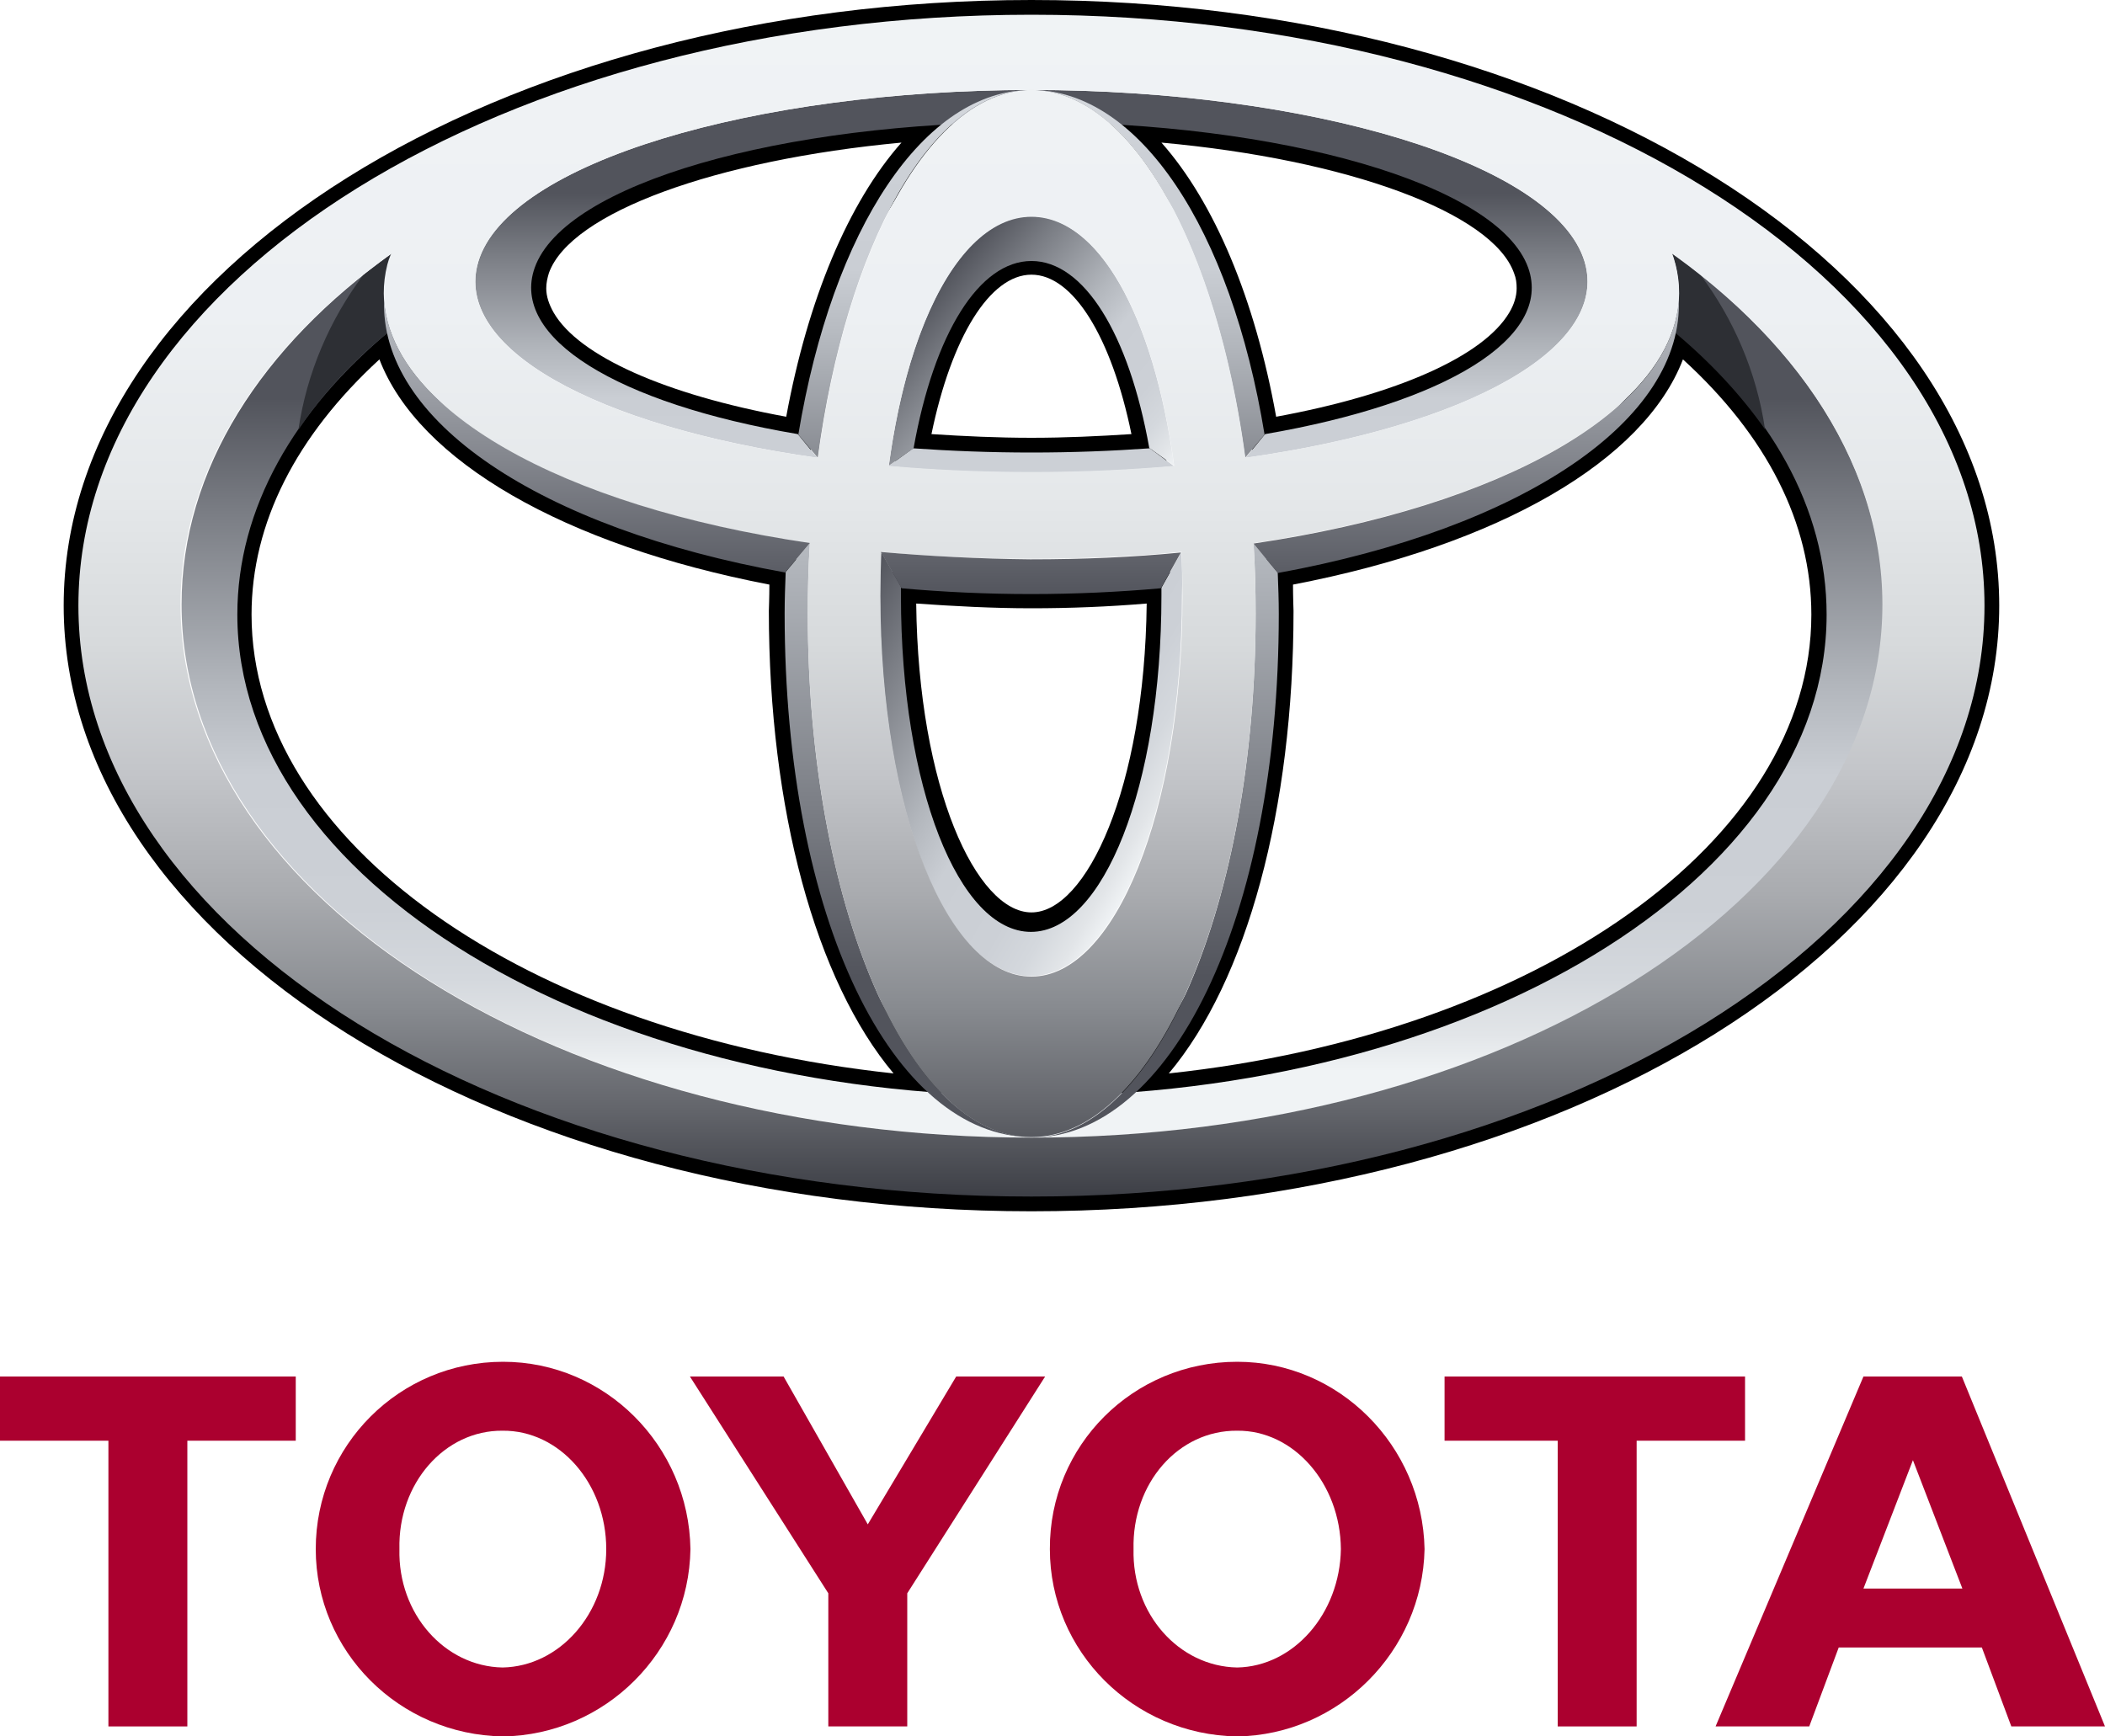
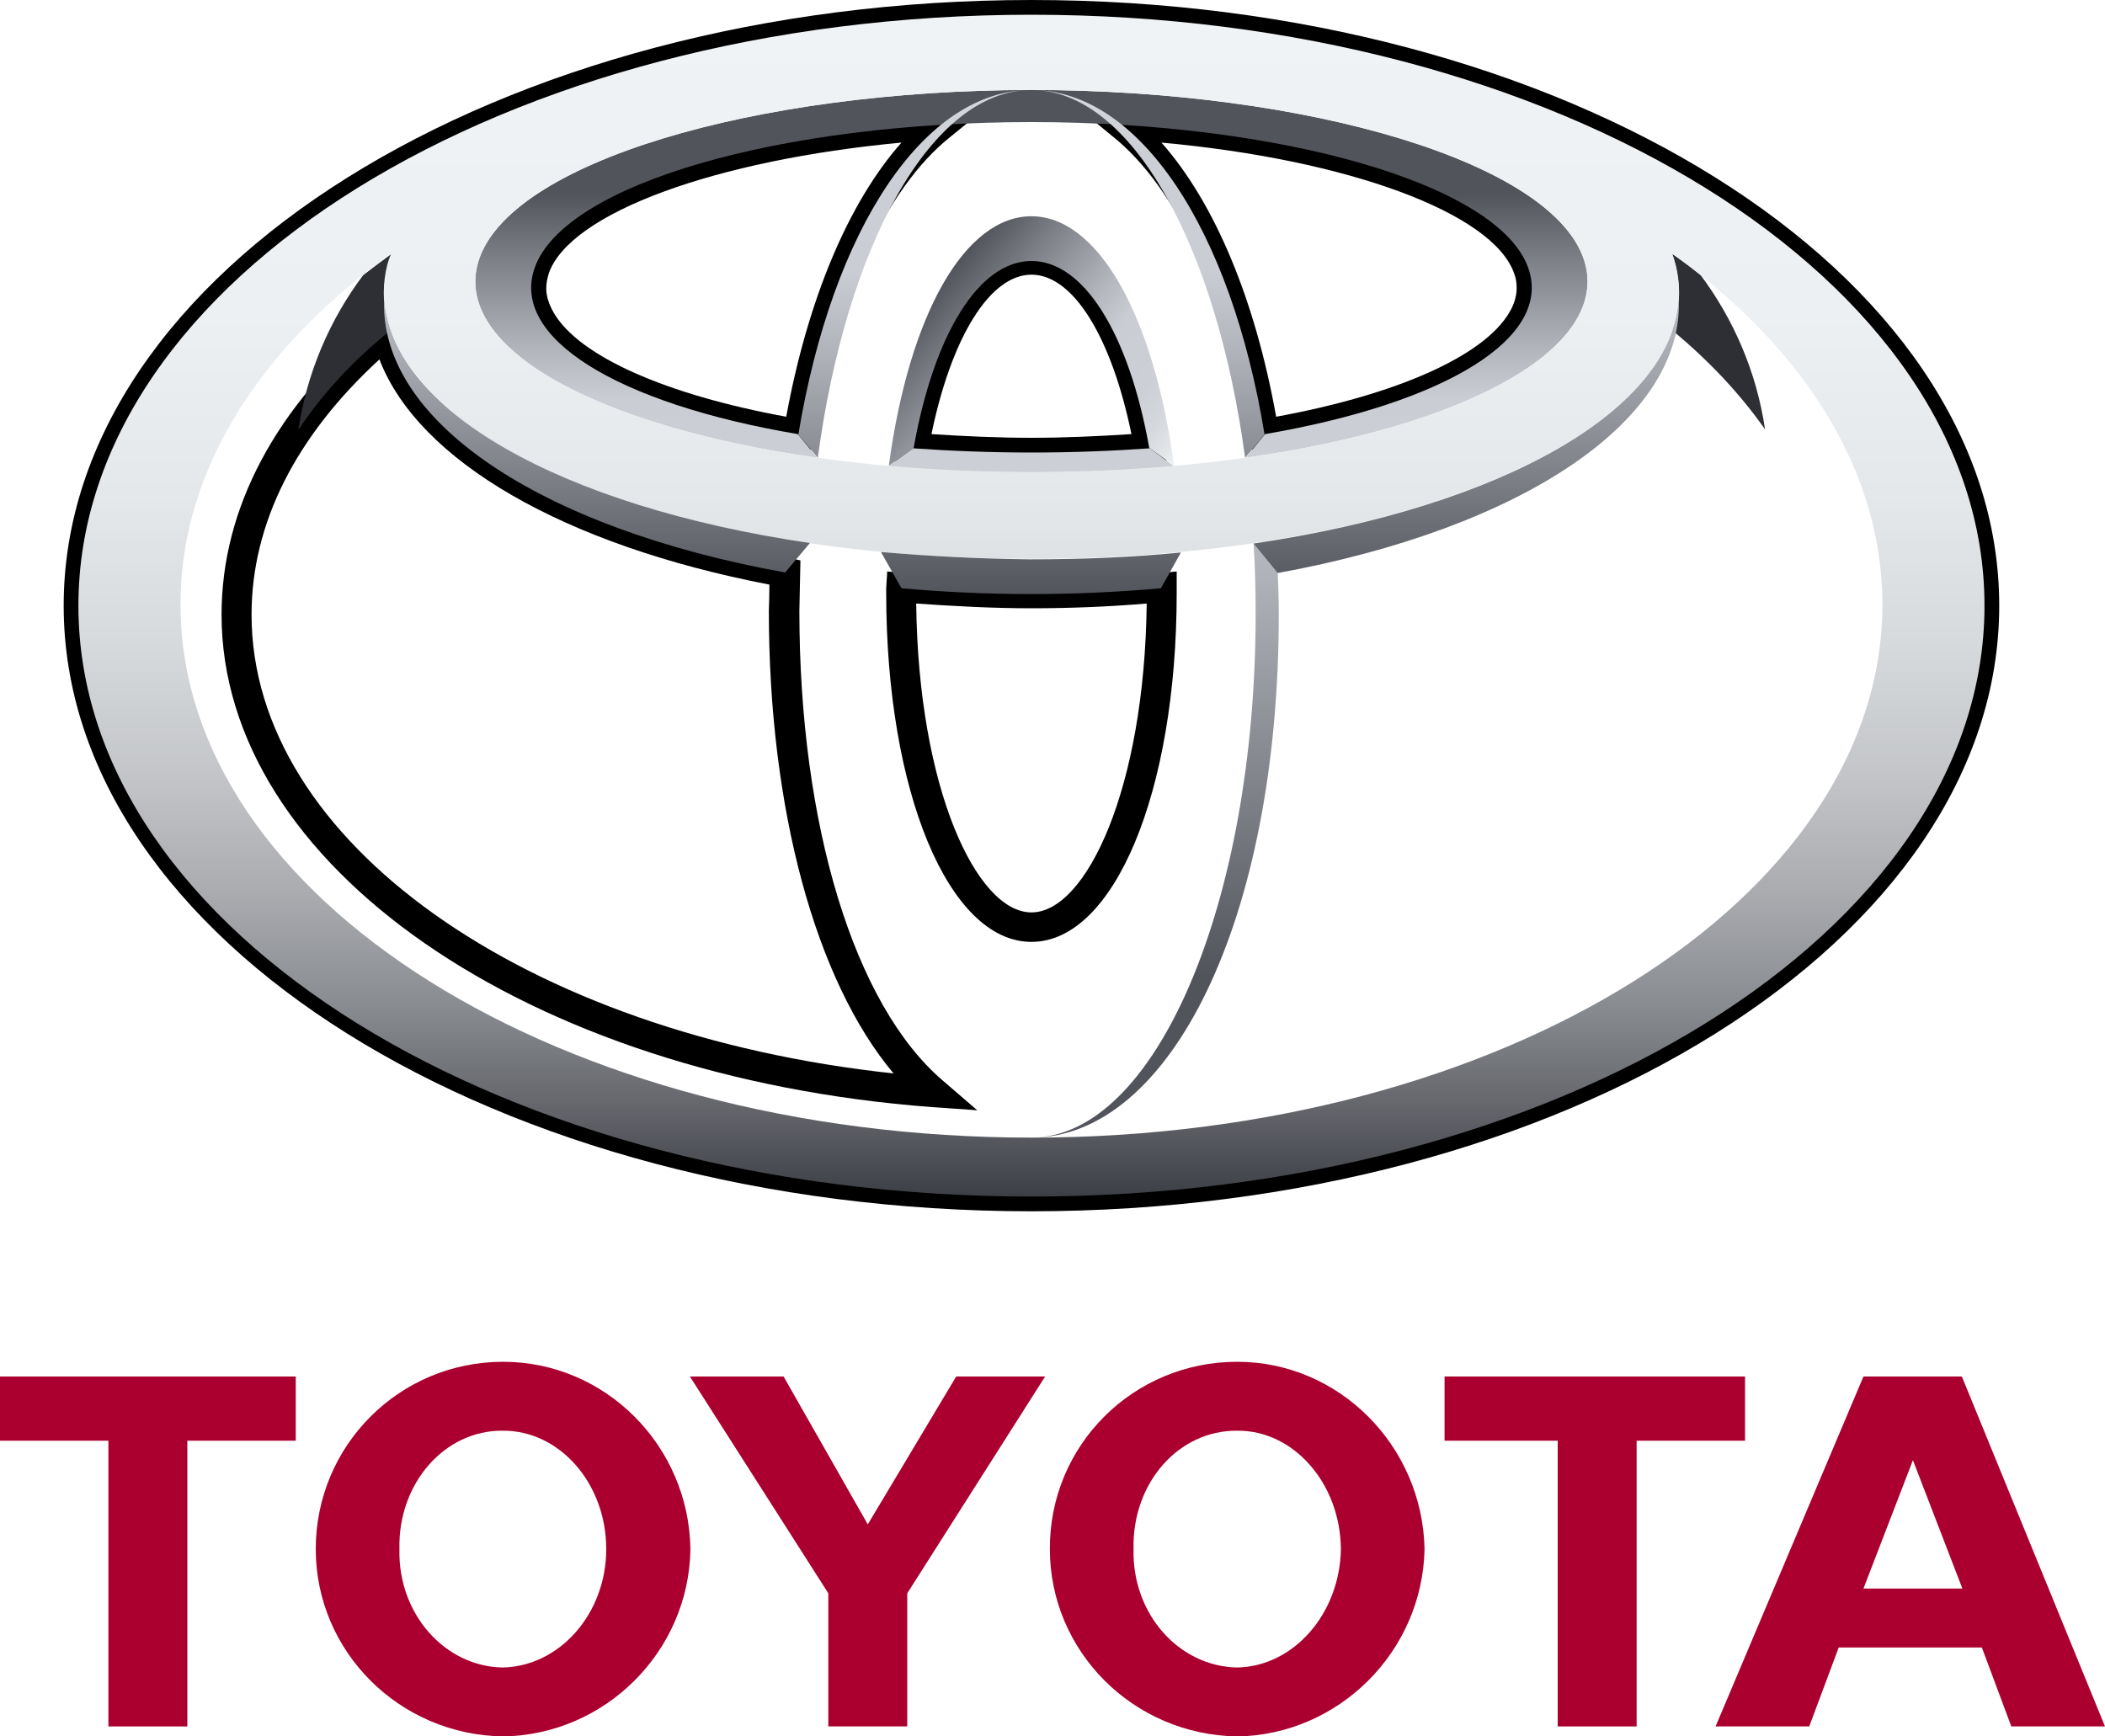
<svg xmlns="http://www.w3.org/2000/svg" version="1.1" id="Layer_1" x="0px" y="0px" viewBox="0 0 400 330" style="enable-background:new 0 0 400 330;" xml:space="preserve">
  <style type="text/css">
	.st0{fill:#AB002F;}
	.st1{fill:url(#SVGID_1_);}
	.st2{fill:url(#SVGID_2_);}
	.st3{fill:url(#SVGID_3_);}
	.st4{fill:url(#SVGID_4_);}
	.st5{fill:url(#SVGID_5_);}
	.st6{fill:url(#SVGID_6_);}
	.st7{fill:url(#SVGID_7_);}
	.st8{fill:url(#SVGID_8_);}
	.st9{fill:#2D2F34;}
	.st10{fill:url(#SVGID_9_);}
	.st11{fill:url(#SVGID_10_);}
	.st12{fill:url(#SVGID_11_);}
	.st13{fill:url(#SVGID_12_);}
</style>
  <path class="st0" d="M199.5,294.4c-0.1-19.7,15.8-35.6,35.6-35.6c19.3,0,35.2,15.9,35.6,35.6c-0.4,19.5-16.3,35.3-35.6,35.6  C215.3,329.7,199.5,313.8,199.5,294.4L199.5,294.4z M235.1,316.9c10.7-0.2,19.5-10.2,19.7-22.5c-0.1-12.5-9-22.6-19.7-22.5  c-11.2-0.1-20,10-19.7,22.5C215.1,306.7,224,316.7,235.1,316.9" />
  <polyline class="st0" points="311,273.8 311,328.1 296,328.1 296,273.8 274.5,273.8 274.5,261.6 331.6,261.6 331.6,273.8 311,273.8   " />
  <path class="st0" d="M349.4,313.1L349.4,313.1l-5.6,15H326l28.1-66.5h18.7l27.2,66.5h-17.8l-5.6-15H349.4L349.4,313.1z M363.5,301.9  h9.4l-9.4-24.4l-9.4,24.4H363.5" />
  <polyline class="st0" points="35.6,273.8 35.6,328.1 20.6,328.1 20.6,273.8 0,273.8 0,261.6 56.2,261.6 56.2,273.8 35.6,273.8 " />
  <path class="st0" d="M60,294.4c0-19.7,15.9-35.6,35.6-35.6c19.4,0,35.3,15.9,35.6,35.6c-0.3,19.5-16.2,35.3-35.6,35.6  C75.8,329.7,60,313.8,60,294.4L60,294.4z M95.5,316.9c10.8-0.2,19.7-10.2,19.7-22.5c0-12.5-8.9-22.6-19.7-22.5  c-11-0.1-19.9,10-19.6,22.5C75.6,306.7,84.5,316.7,95.5,316.9" />
  <polyline class="st0" points="164.9,328.1 172.4,328.1 172.4,302.8 198.6,261.6 181.7,261.6 164.9,289.7 148.9,261.6 131.1,261.6   157.4,302.8 157.4,328.1 164.9,328.1 " />
  <path d="M12.1,115.1c0,63.5,82.5,115.1,183.9,115.1c101.4,0,183.9-51.7,183.9-115.1C379.9,51.6,297.4,0,196,0  C94.6,0,12.1,51.6,12.1,115.1z M17.7,115.1C17.7,54.8,97.7,5.7,196,5.7c98.3,0,178.3,49.1,178.3,109.5c0,60.4-80,109.5-178.3,109.5  C97.7,224.6,17.7,175.5,17.7,115.1z" />
  <path d="M178.6,20.9c-43,2.6-74.3,14-79.6,29.1c-0.6,1.6-0.8,3.1-0.8,4.7c0,2.5,0.7,5.1,2.1,7.5c6,10.2,24.5,18.6,50.9,23.1l2.8,0.5  l0.5-2.8c4.3-26.4,13.8-47.2,26.1-57l6.9-5.6L178.6,20.9z M105.2,59.4c-0.9-1.6-1.4-3.1-1.4-4.6c0-1,0.2-1.9,0.5-2.9l0,0  c4.1-11.5,31.7-21.5,67-24.8c-10.1,11.4-17.8,29.8-21.9,52.1C126.5,75,110,67.7,105.2,59.4z M99,50L99,50L99,50z" />
  <path d="M170.7,84.7l-0.6,3.1l3.1,0.2c7.4,0.6,15,0.8,22.7,0.8c7.7,0,15.3-0.3,22.7-0.8l3.1-0.2l-0.6-3.1  C217,60.8,207.6,46.6,196,46.6C184.4,46.6,175,60.8,170.7,84.7z M196,52.2c7.9,0,15.2,11.8,19,30.3c-6.2,0.4-12.6,0.7-19,0.7  c-6.4,0-12.8-0.3-19-0.7C180.8,64.1,188.1,52.2,196,52.2z" />
  <path d="M211.4,25.9c12.3,9.8,21.8,30.6,26.1,57l0.5,2.8l2.8-0.5c26.4-4.5,45-12.9,50.9-23.1c2.3-3.9,2.8-8.1,1.3-12.2  c-5.3-15-36.6-26.5-79.6-29.1l-8.9-0.6L211.4,25.9z M220.7,27.1c35.3,3.2,62.9,13.3,67,24.8c0.4,1,0.5,1.9,0.5,2.9  c0,1.5-0.5,3.1-1.4,4.6c-4.9,8.3-21.4,15.6-44.3,19.8C238.5,56.9,230.8,38.5,220.7,27.1z" />
  <path d="M71.7,61.1c-19.3,16.2-29.6,35.5-29.6,55.7c0,47.6,58,87.8,135,93.6l8.6,0.6l-6.5-5.6c-16.9-14.4-27.3-48.7-27.3-89.3  l0.2-9.6l-2.4-0.5c-40.5-7.3-69.3-24.3-73.4-43.3l-1-4.6L71.7,61.1z M47.8,116.8c0-17.4,8.5-34,24.3-48.5  c7.4,19.3,35.1,35.3,74.1,42.8c0,2.2-0.1,5-0.1,5c0,37.7,8.9,70.3,23.7,87.9C99.8,196.5,47.8,159.9,47.8,116.8z" />
  <path d="M168.4,111.7l0,1c0,37.8,11.9,66.3,27.6,66.3c15.7,0,27.6-28.5,27.6-66.3l0-4.1l-3,0.3c-8,0.7-16.2,1-24.5,1  c-8.3,0-16.5-0.3-24.5-1l-3-0.3L168.4,111.7z M217.9,114.7c-0.4,35.2-11.5,58.7-21.9,58.7c-10.4,0-21.5-23.5-21.9-58.7  c7.2,0.5,14.5,0.9,21.9,0.9C203.4,115.6,210.7,115.3,217.9,114.7z" />
-   <path d="M315.7,62.7c-4.1,19.1-32.9,36.1-73.3,43.3l-2.4,0.4l0.2,9.6c0,40.7-10.5,74.9-27.3,89.3l-6.5,5.6l8.6-0.6  c76.9-5.7,135-46,135-93.6c0-20.2-10.2-39.5-29.6-55.7l-3.6-3L315.7,62.7z M319.8,68.3c15.9,14.5,24.4,31.1,24.4,48.5  c0,43-52,79.7-122.1,87.2c14.8-17.6,23.7-50.1,23.7-87.9c0,0-0.1-2.8-0.1-5C284.8,103.6,312.4,87.6,319.8,68.3z" />
  <linearGradient id="SVGID_1_" gradientUnits="userSpaceOnUse" x1="195.998" y1="203.642" x2="195.998" y2="75.669">
    <stop offset="0" style="stop-color:#F0F3F5" />
    <stop offset="5.607202e-02" style="stop-color:#E2E5E8" />
    <stop offset="0.138" style="stop-color:#D4D8DD" />
    <stop offset="0.242" style="stop-color:#CCD0D6" />
    <stop offset="0.44" style="stop-color:#CACED4" />
    <stop offset="0.568" style="stop-color:#B3B7BD" />
    <stop offset="0.835" style="stop-color:#797C83" />
    <stop offset="1" style="stop-color:#52545C" />
  </linearGradient>
-   <path class="st1" d="M317.7,48.1c0.3,0.7,0.5,1.5,0.7,2.2c1.1,4.2,0.8,8.4-0.5,12.4c18.4,15.1,29.2,33.8,29.2,54.1  c0,50.5-67.6,91.5-151,91.5c-83.4,0-151-41-151-91.5c0-20.2,10.8-38.9,29.2-54.1c-1.4-4-1.6-8.2-0.5-12.4c0.2-0.8,0.5-1.5,0.9-2.3  c-25,17.8-40.2,41.2-40.2,66.9c0,55.9,72.4,101.3,161.7,101.3c89.3,0,161.7-45.3,161.7-101.3C357.7,89.3,342.6,65.9,317.7,48.1z" />
  <linearGradient id="SVGID_2_" gradientUnits="userSpaceOnUse" x1="196.002" y1="106.133" x2="196.002" y2="36.788">
    <stop offset="0" style="stop-color:#F0F3F5" />
    <stop offset="5.607202e-02" style="stop-color:#E2E5E8" />
    <stop offset="0.138" style="stop-color:#D4D8DD" />
    <stop offset="0.242" style="stop-color:#CCD0D6" />
    <stop offset="0.44" style="stop-color:#CACED4" />
    <stop offset="0.568" style="stop-color:#B3B7BD" />
    <stop offset="0.835" style="stop-color:#797C83" />
    <stop offset="1" style="stop-color:#52545C" />
  </linearGradient>
  <path class="st2" d="M218.5,85.2c-7.1,0.5-14.6,0.8-22.5,0.8c-7.8,0-15.3-0.3-22.5-0.8h0l-4.7,3.4c8.6,0.8,17.7,1.2,27.1,1.2  c9.5,0,18.6-0.4,27.2-1.2L218.5,85.2L218.5,85.2z M301.1,49.7c-5.7-18.8-52.5-32.6-105.1-32.6c-52.6,0-99.4,13.8-105.1,32.6  C86,66,112.9,81,155.3,87l-3.7-4.5l0,0c-34.3-5.8-54.7-18.3-50-31.6c5.7-16.1,47.1-27.7,94.4-27.7c47.2,0,88.7,11.7,94.4,27.7  c4.7,13.3-15.7,25.7-50,31.6l0,0l-3.7,4.5C279.1,81,306,66,301.1,49.7z" />
  <linearGradient id="SVGID_3_" gradientUnits="userSpaceOnUse" x1="219.015" y1="93.382" x2="175.725" y2="57.057">
    <stop offset="0" style="stop-color:#F0F3F5" />
    <stop offset="5.607202e-02" style="stop-color:#E2E5E8" />
    <stop offset="0.138" style="stop-color:#D4D8DD" />
    <stop offset="0.242" style="stop-color:#CCD0D6" />
    <stop offset="0.44" style="stop-color:#CACED4" />
    <stop offset="0.568" style="stop-color:#B3B7BD" />
    <stop offset="0.835" style="stop-color:#797C83" />
    <stop offset="1" style="stop-color:#52545C" />
  </linearGradient>
  <path class="st3" d="M173.6,85.2c3.9-21.9,12.5-35.6,22.4-35.6c9.9,0,18.5,13.7,22.4,35.6h0.1l4.6,3.3  c-3.9-28.9-14.6-47.4-27.1-47.4c-12.6,0-23.2,18.5-27.1,47.4L173.6,85.2L173.6,85.2z" />
  <linearGradient id="SVGID_4_" gradientUnits="userSpaceOnUse" x1="223.421" y1="153.828" x2="160.296" y2="117.382">
    <stop offset="0" style="stop-color:#F0F3F5" />
    <stop offset="5.607202e-02" style="stop-color:#E2E5E8" />
    <stop offset="0.138" style="stop-color:#D4D8DD" />
    <stop offset="0.242" style="stop-color:#CCD0D6" />
    <stop offset="0.44" style="stop-color:#CACED4" />
    <stop offset="0.568" style="stop-color:#B3B7BD" />
    <stop offset="0.835" style="stop-color:#797C83" />
    <stop offset="1" style="stop-color:#52545C" />
  </linearGradient>
-   <path class="st4" d="M224.5,104.9l-3.8,6.8l0,0c0,0.5,0,1,0,1.5c0,36.3-11.1,63.9-24.8,63.9c-13.7,0-24.7-27.5-24.7-63.9  c0-0.6,0-1.1,0-1.7l-3.8-6.7c-0.1,2.7-0.2,5.5-0.2,8.3c0,41.2,12.8,72.4,28.7,72.4c15.8,0,28.7-31.2,28.7-72.4  C224.7,110.4,224.6,107.6,224.5,104.9z" />
  <linearGradient id="SVGID_5_" gradientUnits="userSpaceOnUse" x1="173.853" y1="2.817" x2="173.853" y2="112.803">
    <stop offset="0" style="stop-color:#F0F3F5" />
    <stop offset="5.607202e-02" style="stop-color:#E2E5E8" />
    <stop offset="0.138" style="stop-color:#D4D8DD" />
    <stop offset="0.242" style="stop-color:#CCD0D6" />
    <stop offset="0.44" style="stop-color:#CACED4" />
    <stop offset="0.568" style="stop-color:#B3B7BD" />
    <stop offset="0.835" style="stop-color:#797C83" />
    <stop offset="1" style="stop-color:#52545C" />
  </linearGradient>
  <path class="st5" d="M155.4,87c5.4-40.2,21.5-69.9,40.6-69.9c-20.4,0-37.8,26.3-44.3,65.5L155.4,87L155.4,87z" />
  <linearGradient id="SVGID_6_" gradientUnits="userSpaceOnUse" x1="218.138" y1="2.817" x2="218.138" y2="112.803">
    <stop offset="0" style="stop-color:#F0F3F5" />
    <stop offset="5.607202e-02" style="stop-color:#E2E5E8" />
    <stop offset="0.138" style="stop-color:#D4D8DD" />
    <stop offset="0.242" style="stop-color:#CCD0D6" />
    <stop offset="0.44" style="stop-color:#CACED4" />
    <stop offset="0.568" style="stop-color:#B3B7BD" />
    <stop offset="0.835" style="stop-color:#797C83" />
    <stop offset="1" style="stop-color:#52545C" />
  </linearGradient>
  <path class="st6" d="M236.6,87L236.6,87l3.7-4.4c-6.4-39.2-23.9-65.5-44.3-65.5C215,17.1,231.2,46.8,236.6,87z" />
  <linearGradient id="SVGID_7_" gradientUnits="userSpaceOnUse" x1="219.48" y1="1.892" x2="219.48" y2="185.453">
    <stop offset="0" style="stop-color:#F0F3F5" />
    <stop offset="5.607202e-02" style="stop-color:#E2E5E8" />
    <stop offset="0.138" style="stop-color:#D4D8DD" />
    <stop offset="0.242" style="stop-color:#CCD0D6" />
    <stop offset="0.44" style="stop-color:#CACED4" />
    <stop offset="0.568" style="stop-color:#B3B7BD" />
    <stop offset="0.835" style="stop-color:#797C83" />
    <stop offset="1" style="stop-color:#52545C" />
  </linearGradient>
  <path class="st7" d="M242.8,108.8l-4.6-5.5h0c0.3,4.4,0.4,8.9,0.4,13.4c0,55-19.1,99.5-42.6,99.5c26.3,0,47-41.3,47-99.5  C243,114,242.9,111.4,242.8,108.8z" />
  <linearGradient id="SVGID_8_" gradientUnits="userSpaceOnUse" x1="172.514" y1="1.892" x2="172.514" y2="185.453">
    <stop offset="0" style="stop-color:#F0F3F5" />
    <stop offset="5.607202e-02" style="stop-color:#E2E5E8" />
    <stop offset="0.138" style="stop-color:#D4D8DD" />
    <stop offset="0.242" style="stop-color:#CCD0D6" />
    <stop offset="0.44" style="stop-color:#CACED4" />
    <stop offset="0.568" style="stop-color:#B3B7BD" />
    <stop offset="0.835" style="stop-color:#797C83" />
    <stop offset="1" style="stop-color:#52545C" />
  </linearGradient>
-   <path class="st8" d="M153.5,116.6c0-4.5,0.1-9,0.4-13.4h0l-4.6,5.5c-0.1,2.6-0.2,5.2-0.2,7.9c0,58.2,20.6,99.5,47,99.5  C172.5,216.2,153.5,171.6,153.5,116.6z" />
  <path class="st9" d="M317.8,62.8c7,5.8,12.9,12.1,17.6,18.8c-1.6-10.9-6-21-12.3-29.4c-1.7-1.4-3.5-2.7-5.4-4  c0.3,0.7,0.5,1.5,0.7,2.2C319.4,54.6,319.2,58.7,317.8,62.8z" />
  <path class="st9" d="M74.2,62.8c-1.4-4-1.6-8.2-0.5-12.4c0.2-0.8,0.5-1.5,0.9-2.3c-1.9,1.4-3.8,2.8-5.6,4.2  c-6.3,8.4-10.7,18.5-12.3,29.4C61.2,74.9,67.1,68.5,74.2,62.8z" />
  <linearGradient id="SVGID_9_" gradientUnits="userSpaceOnUse" x1="195.993" y1="2.829" x2="195.993" y2="227.435">
    <stop offset="0" style="stop-color:#F0F3F5" />
    <stop offset="0.253" style="stop-color:#EDF0F3" />
    <stop offset="0.406" style="stop-color:#E5E8EA" />
    <stop offset="0.531" style="stop-color:#D7DADC" />
    <stop offset="0.642" style="stop-color:#C3C5C9" />
    <stop offset="0.744" style="stop-color:#A9ABAF" />
    <stop offset="0.839" style="stop-color:#888B90" />
    <stop offset="0.926" style="stop-color:#63656B" />
    <stop offset="1" style="stop-color:#3D3F46" />
  </linearGradient>
  <path class="st10" d="M14.9,115.1C14.9,53.1,96,2.8,196,2.8c100,0,181.1,50.3,181.1,112.3c0,62-81.1,112.3-181.1,112.3  C96,227.4,14.9,177.2,14.9,115.1z M196,216.2c89.3,0,161.7-45.3,161.7-101.3c0-56-72.4-101.3-161.7-101.3  c-89.3,0-161.7,45.4-161.7,101.3C34.3,170.8,106.7,216.2,196,216.2z" />
  <linearGradient id="SVGID_10_" gradientUnits="userSpaceOnUse" x1="196.004" y1="2.816" x2="196.004" y2="227.438">
    <stop offset="0" style="stop-color:#F0F3F5" />
    <stop offset="0.253" style="stop-color:#EDF0F3" />
    <stop offset="0.406" style="stop-color:#E5E8EA" />
    <stop offset="0.531" style="stop-color:#D7DADC" />
    <stop offset="0.642" style="stop-color:#C3C5C9" />
    <stop offset="0.744" style="stop-color:#A9ABAF" />
    <stop offset="0.839" style="stop-color:#888B90" />
    <stop offset="0.926" style="stop-color:#63656B" />
    <stop offset="1" style="stop-color:#3D3F46" />
  </linearGradient>
-   <path class="st11" d="M153.5,116.6c0-54.4,19.1-99.5,42.5-99.5c23.5,0,42.6,45.1,42.6,99.5c0,55-19.1,99.5-42.6,99.5  C172.5,216.2,153.5,171.6,153.5,116.6z M196,185.6c15.8,0,28.7-31.2,28.7-72.3c0-42.7-12.8-72.1-28.7-72.1  c-15.8,0-28.7,29.4-28.7,72.1C167.3,154.4,180.2,185.6,196,185.6z" />
  <linearGradient id="SVGID_11_" gradientUnits="userSpaceOnUse" x1="195.997" y1="2.838" x2="195.997" y2="227.453">
    <stop offset="0" style="stop-color:#F0F3F5" />
    <stop offset="0.253" style="stop-color:#EDF0F3" />
    <stop offset="0.406" style="stop-color:#E5E8EA" />
    <stop offset="0.531" style="stop-color:#D7DADC" />
    <stop offset="0.642" style="stop-color:#C3C5C9" />
    <stop offset="0.744" style="stop-color:#A9ABAF" />
    <stop offset="0.839" style="stop-color:#888B90" />
    <stop offset="0.926" style="stop-color:#63656B" />
    <stop offset="1" style="stop-color:#3D3F46" />
  </linearGradient>
  <path class="st12" d="M73.6,50.3C78.3,31.8,134.8,4.9,196,4.9c61.2,0,115.8,19.2,122.4,45.4c7.4,29.3-47,55.9-122.4,55.9  C120.6,106.2,66.2,79.7,73.6,50.3z M196,17.1c-52.6,0-99.4,13.8-105.1,32.6c-6.4,21,40.3,40,105.1,40c64.7,0,111.4-19,105.1-40  C295.4,30.9,248.6,17.1,196,17.1z" />
  <linearGradient id="SVGID_12_" gradientUnits="userSpaceOnUse" x1="195.998" y1="49.41" x2="195.998" y2="113.425">
    <stop offset="0" style="stop-color:#CACED4" />
    <stop offset="1" style="stop-color:#52545C" />
  </linearGradient>
  <path class="st13" d="M167.4,104.9L167.4,104.9l3.9,6.9c7.9,0.7,16.1,1.1,24.6,1.1c8.5,0,16.8-0.4,24.7-1.1l3.8-6.8l0,0  c-9.1,0.9-18.6,1.3-28.6,1.3C186.1,106.2,176.5,105.7,167.4,104.9z M319,56.7c-1,21-33.2,39.6-80.8,46.6l0,0l4.6,5.6  C289.4,100.4,320.1,79.8,319,56.7z M73,56.7c-1.1,23.2,29.6,43.7,76.2,52.1l4.7-5.6l0,0C106.2,96.2,74,77.6,73,56.7z" />
</svg>